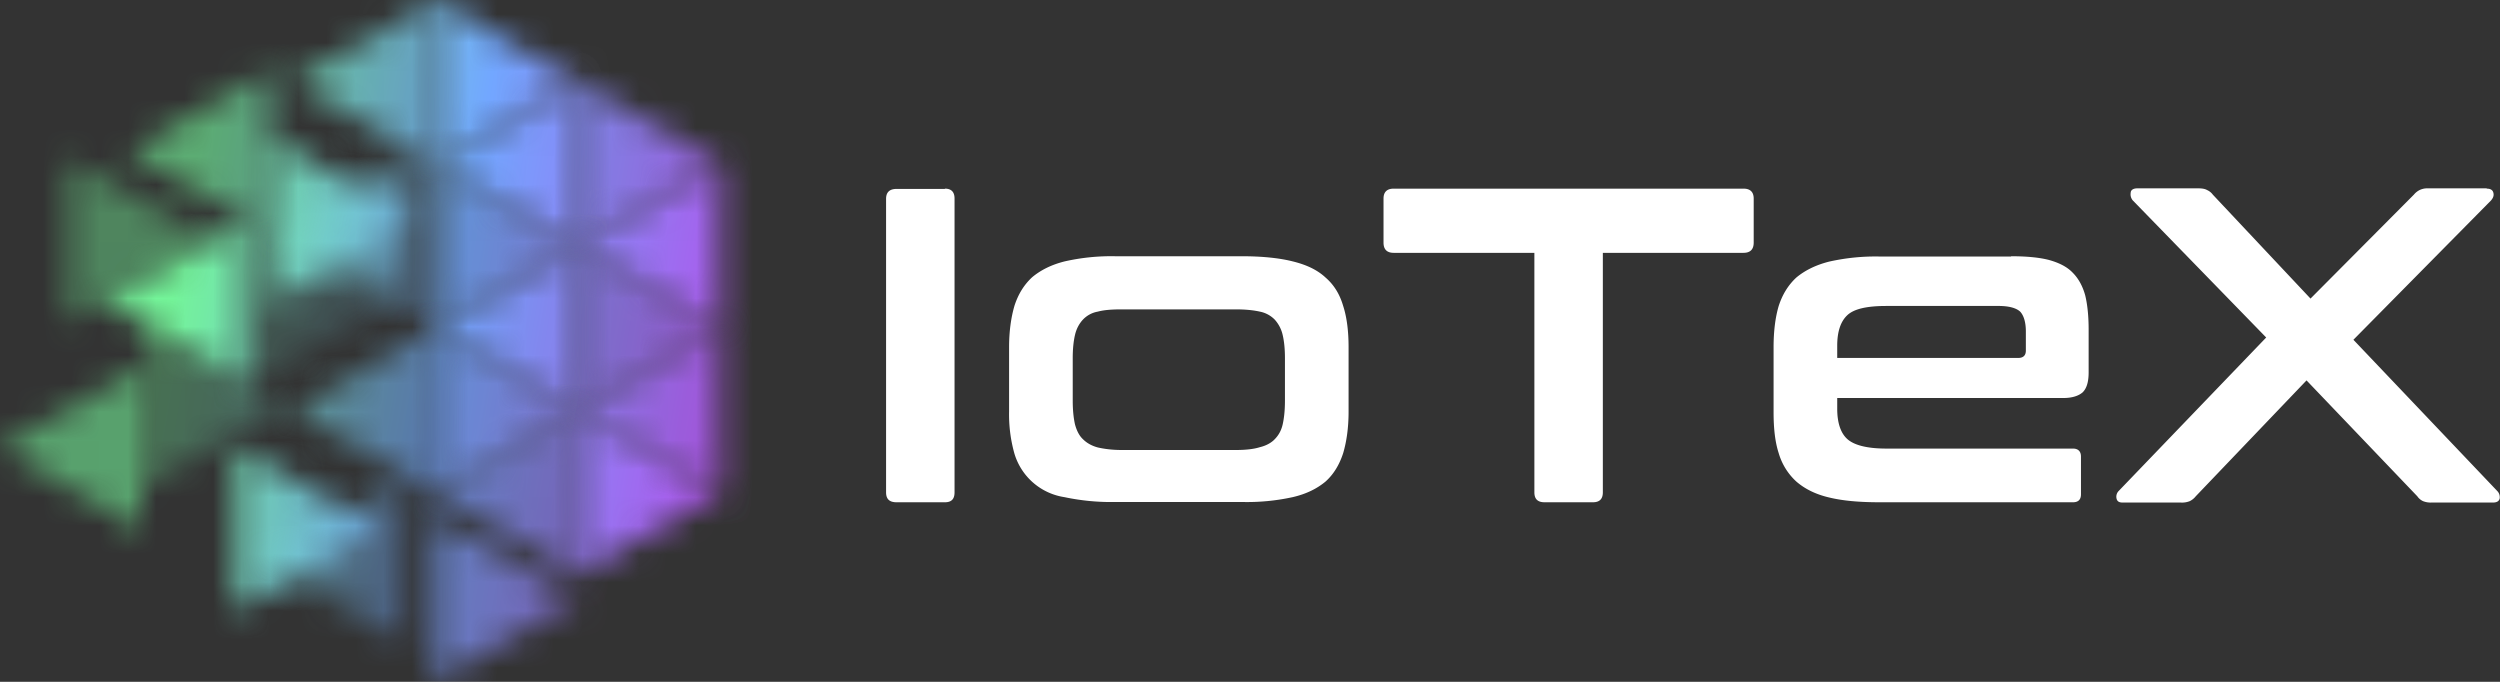
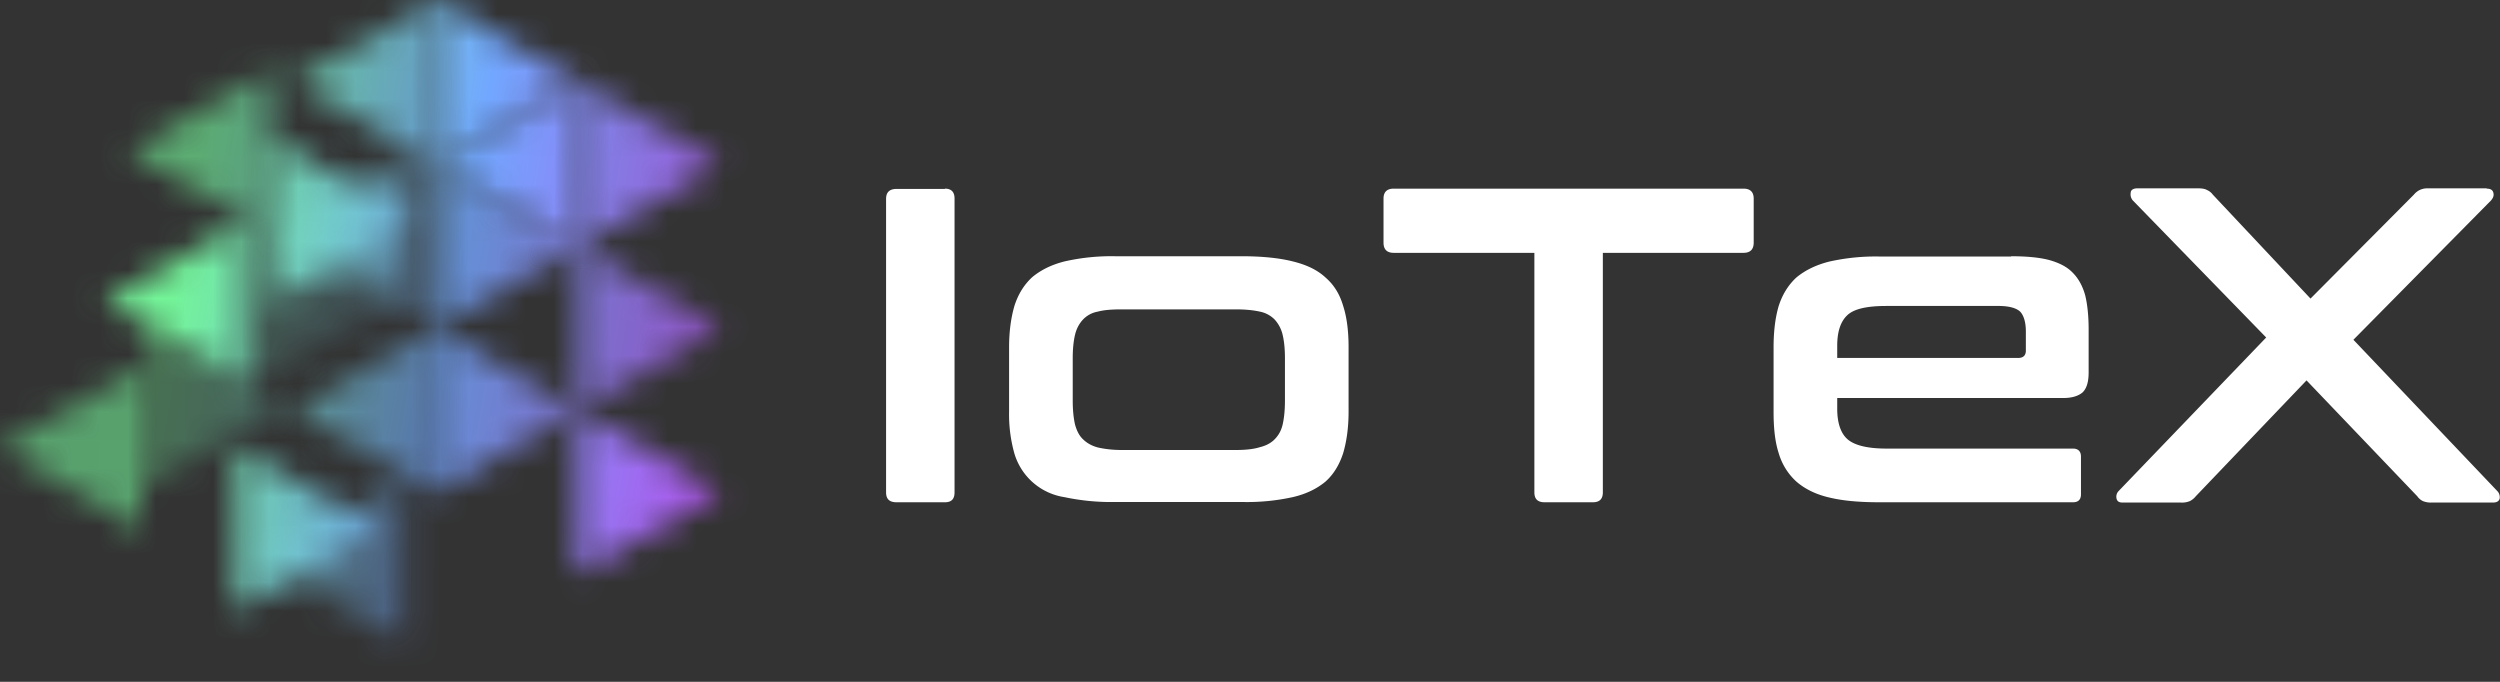
<svg xmlns="http://www.w3.org/2000/svg" fill="none" viewBox="0 0 88 24">
  <rect x="0" y="0" width="88" height="24" fill="#333333" stroke="none" />
  <path fill="#fff" d="M33.26 6.64c.23 0 .34.12.34.35v10.34c0 .24-.11.35-.34.35h-1.7c-.25 0-.37-.11-.37-.35V7c0-.23.12-.35.37-.35h1.7Zm10.46 2.38c.7 0 1.3.06 1.78.18.49.12.87.3 1.16.57.3.26.5.59.62 1 .13.4.19.89.19 1.45v2.27c0 .57-.07 1.05-.19 1.46-.13.4-.33.74-.62 1-.3.25-.68.44-1.16.55a7.5 7.5 0 0 1-1.78.17h-4.45a7.9 7.9 0 0 1-1.8-.17 2.18 2.18 0 0 1-1.77-1.56 5.1 5.1 0 0 1-.18-1.45v-2.27c0-.56.07-1.05.19-1.46.13-.4.33-.73.62-1 .3-.25.67-.44 1.15-.56a7.43 7.43 0 0 1 1.79-.18h4.45Zm-5.96 5.08c0 .34.03.62.08.84.06.22.15.4.28.52.13.13.3.23.52.29.22.05.5.09.84.09h4.02c.34 0 .63-.03.85-.1.21-.05.4-.15.52-.28.13-.13.23-.3.28-.52.05-.22.08-.5.08-.84v-1.5c0-.32-.03-.6-.08-.81a1.2 1.2 0 0 0-.28-.54 1 1 0 0 0-.52-.28c-.22-.05-.5-.08-.85-.08h-4.02c-.34 0-.62.02-.84.08a.94.94 0 0 0-.52.28c-.13.14-.23.32-.28.54-.05.21-.08.49-.08.81v1.5Zm23.61-7.46c.24 0 .36.12.36.35v1.55c0 .24-.12.36-.36.36h-4.95v8.43c0 .24-.12.35-.35.35h-1.7c-.24 0-.36-.11-.36-.35V8.9h-4.95c-.24 0-.36-.12-.36-.36V6.99c0-.23.12-.35.36-.35h12.3Zm9.42 2.38c.53 0 .98.04 1.33.13.36.1.64.24.84.45.2.2.35.47.44.8.08.33.12.74.12 1.2v1.5c0 .35-.07.57-.21.71-.15.13-.38.2-.68.2h-7.96v.38c0 .49.12.85.35 1.06.24.22.7.34 1.38.34h6.57c.18 0 .28.1.28.28v1.33c0 .19-.1.28-.28.28h-6.8c-.71 0-1.3-.05-1.79-.17-.47-.11-.85-.3-1.15-.56a2.18 2.18 0 0 1-.62-1c-.13-.4-.18-.88-.18-1.45v-2.27c0-.57.06-1.05.18-1.46.13-.4.33-.73.62-1 .3-.25.68-.44 1.15-.56a7.43 7.43 0 0 1 1.8-.18h4.61Zm-6.13 3.58h6.38c.18 0 .27-.09.27-.26v-.67c0-.32-.07-.56-.2-.7-.14-.13-.4-.2-.76-.2H66.4c-.68 0-1.14.1-1.38.33-.23.22-.35.57-.35 1.07v.43h-.01Zm22.87-5.96c.14 0 .22.05.24.16.02.1-.02.18-.09.26l-4.84 4.9 5.06 5.32c.07.07.1.16.09.26-.02.1-.1.15-.24.15h-2.16a.74.74 0 0 1-.3-.05.5.5 0 0 1-.2-.17l-3.9-4.08-3.9 4.08a.62.62 0 0 1-.21.17.73.73 0 0 1-.31.05h-2.05c-.14 0-.2-.05-.22-.15a.29.29 0 0 1 .08-.26l5.19-5.4-4.7-4.83a.33.33 0 0 1-.07-.26c0-.1.09-.16.23-.16h2.16c.13 0 .23.02.3.06a.5.5 0 0 1 .2.16l3.44 3.66 3.64-3.66a.62.62 0 0 1 .2-.16.62.62 0 0 1 .3-.06h2.06v.01Z" />
  <mask id="b" width="6" height="6" x="15" y="0" maskUnits="userSpaceOnUse" style="mask-type:alpha">
    <path fill="#fff" d="M15.33 0v5.78l5-2.89-5-2.89Z" />
  </mask>
  <g mask="url(#b)">
    <path fill="url(#c)" d="M26.88-1.35H-.4v26.91h27.27v-26.9Z" />
  </g>
  <mask id="d" width="6" height="7" x="20" y="2" maskUnits="userSpaceOnUse" style="mask-type:alpha">
    <path fill="#fff" d="M20.34 2.9v5.77l5-2.9-5-2.88Z" opacity=".9" />
  </mask>
  <g mask="url(#d)">
    <path fill="url(#e)" d="M26.88-1.35H-.4v26.91h27.27v-26.9Z" />
  </g>
  <mask id="f" width="6" height="7" x="15" y="5" maskUnits="userSpaceOnUse" style="mask-type:alpha">
    <path fill="#fff" d="M15.33 5.78v5.77l5-2.88-5-2.9Z" opacity=".8" />
  </mask>
  <g mask="url(#f)">
    <path fill="url(#g)" d="M26.88-1.35H-.4v26.91h27.27v-26.9Z" />
  </g>
  <mask id="h" width="6" height="7" x="20" y="8" maskUnits="userSpaceOnUse" style="mask-type:alpha">
    <path fill="#fff" d="M20.34 8.67v5.77l5-2.89-5-2.88Z" opacity=".8" />
  </mask>
  <g mask="url(#h)">
    <path fill="url(#i)" d="M26.88-1.35H-.4v26.91h27.27v-26.9Z" />
  </g>
  <mask id="j" width="6" height="7" x="15" y="11" maskUnits="userSpaceOnUse" style="mask-type:alpha">
    <path fill="#fff" d="M15.33 11.55v5.78l5-2.89-5-2.89Z" opacity=".8" />
  </mask>
  <g mask="url(#j)">
    <path fill="url(#k)" d="M26.88-1.35H-.4v26.91h27.27v-26.9Z" />
  </g>
  <mask id="l" width="6" height="7" x="20" y="14" maskUnits="userSpaceOnUse" style="mask-type:alpha">
    <path fill="#fff" d="M20.34 14.44v5.78l5-2.9-5-2.88Z" />
  </mask>
  <g mask="url(#l)">
    <path fill="url(#m)" d="M26.88-1.35H-.4v26.91h27.27v-26.9Z" />
  </g>
  <mask id="n" width="6" height="7" x="2" y="5" maskUnits="userSpaceOnUse" style="mask-type:alpha">
-     <path fill="#fff" d="M2.4 5.58v5.78l5-2.9-5-2.88Z" opacity=".4" />
-   </mask>
+     </mask>
  <g mask="url(#n)">
    <path fill="url(#o)" d="M26.88-1.35H-.4v26.91h27.27v-26.9Z" />
  </g>
  <mask id="p" width="6" height="7" x="8" y="7" maskUnits="userSpaceOnUse" style="mask-type:alpha">
    <path fill="#fff" d="M8.71 7.73v5.77l5-2.88-5-2.9Z" opacity=".2" />
  </mask>
  <g mask="url(#p)">
    <path fill="url(#q)" d="M26.88-1.35H-.39v26.91h27.27v-26.9Z" />
  </g>
  <mask id="r" width="6" height="7" x="5" y="11" maskUnits="userSpaceOnUse" style="mask-type:alpha">
    <path fill="#fff" d="M5 11.38v5.78l5-2.9-5-2.88Z" opacity=".3" />
  </mask>
  <g mask="url(#r)">
    <path fill="url(#s)" d="M26.88-1.35H-.39v26.91h27.27v-26.9Z" />
  </g>
  <mask id="t" width="6" height="7" x="8" y="15" maskUnits="userSpaceOnUse" style="mask-type:alpha">
    <path fill="#fff" d="M8.3 15.74v5.77l5-2.89-5-2.88Z" opacity=".9" />
  </mask>
  <g mask="url(#t)">
    <path fill="url(#u)" d="M26.88-1.35H-.4v26.91h27.27v-26.9Z" />
  </g>
  <mask id="v" width="6" height="6" x="15" y="18" maskUnits="userSpaceOnUse" style="mask-type:alpha">
    <path fill="#fff" d="M15.3 18.23V24l4.99-2.9-5-2.87Z" opacity=".7" />
  </mask>
  <g mask="url(#v)">
-     <path fill="url(#w)" d="M26.88-1.35H-.4v26.91h27.27v-26.9Z" />
-   </g>
+     </g>
  <mask id="x" width="6" height="7" x="9" y="4" maskUnits="userSpaceOnUse" style="mask-type:alpha">
    <path fill="#fff" d="M9.54 4.88v5.77l5-2.88-5-2.9Z" opacity=".9" />
  </mask>
  <g mask="url(#x)">
    <path fill="url(#y)" d="M26.88-1.35H-.4v26.91h27.27v-26.9Z" />
  </g>
  <mask id="z" width="6" height="6" x="10" y="0" maskUnits="userSpaceOnUse" style="mask-type:alpha">
    <path fill="#fff" d="M15.33 0v5.78l-5-2.89 5-2.89Z" opacity=".8" />
  </mask>
  <g mask="url(#z)">
    <path fill="url(#A)" d="M26.88-1.35H-.39v26.91h27.27v-26.9Z" />
  </g>
  <mask id="B" width="6" height="7" x="4" y="2" maskUnits="userSpaceOnUse" style="mask-type:alpha">
    <path fill="#fff" d="M9.55 2.45v5.78l-5-2.9 5-2.88Z" opacity=".6" />
  </mask>
  <g mask="url(#B)">
    <path fill="url(#C)" d="M26.88-1.35H-.4v26.91h27.27v-26.9Z" />
  </g>
  <mask id="D" width="6" height="7" x="9" y="5" maskUnits="userSpaceOnUse" style="mask-type:alpha">
    <path fill="#fff" d="M14.55 5.31v5.78l-5-2.9 5-2.88Z" opacity=".6" />
  </mask>
  <g mask="url(#D)">
    <path fill="url(#E)" d="M26.88-1.35H-.39v26.91h27.27v-26.9Z" />
  </g>
  <mask id="F" width="6" height="7" x="3" y="7" maskUnits="userSpaceOnUse" style="mask-type:alpha">
    <path fill="#fff" d="M8.69 7.73v5.77l-5-2.88 5-2.9Z" opacity=".95" />
  </mask>
  <g mask="url(#F)">
    <path fill="url(#G)" d="M26.88-1.35H-.4v26.91h27.27v-26.9Z" />
  </g>
  <mask id="H" width="6" height="7" x="10" y="11" maskUnits="userSpaceOnUse" style="mask-type:alpha">
    <path fill="#fff" d="M15.33 11.55v5.78l-5-2.89 5-2.89Z" opacity=".6" />
  </mask>
  <g mask="url(#H)">
    <path fill="url(#I)" d="M26.88-1.35H-.39v26.91h27.27v-26.9Z" />
  </g>
  <mask id="J" width="6" height="7" x="0" y="12" maskUnits="userSpaceOnUse" style="mask-type:alpha">
    <path fill="#fff" d="M5 12.9v5.77l-5-2.9 5-2.87Z" opacity=".55" />
  </mask>
  <g mask="url(#J)">
    <path fill="url(#K)" d="M26.88-1.35H-.4v26.91h27.27v-26.9Z" />
  </g>
  <mask id="L" width="6" height="7" x="20" y="5" maskUnits="userSpaceOnUse" style="mask-type:alpha">
-     <path fill="#fff" d="M25.34 5.78v5.77l-5-2.88 5-2.9Z" />
-   </mask>
+     </mask>
  <g mask="url(#L)">
    <path fill="url(#M)" d="M26.88-1.35H-.39v26.91h27.27v-26.9Z" />
  </g>
  <mask id="N" width="6" height="7" x="15" y="8" maskUnits="userSpaceOnUse" style="mask-type:alpha">
-     <path fill="#fff" d="M20.33 8.67v5.77l-5-2.89 5-2.88Z" opacity=".95" />
+     <path fill="#fff" d="M20.33 8.67l-5-2.89 5-2.88Z" opacity=".95" />
  </mask>
  <g mask="url(#N)">
    <path fill="url(#O)" d="M26.88-1.35H-.4v26.91h27.27v-26.9Z" />
  </g>
  <mask id="P" width="6" height="7" x="20" y="11" maskUnits="userSpaceOnUse" style="mask-type:alpha">
    <path fill="#fff" d="M25.34 11.55v5.78l-5-2.89 5-2.89Z" opacity=".9" />
  </mask>
  <g mask="url(#P)">
-     <path fill="url(#Q)" d="M26.88-1.35H-.39v26.91h27.27v-26.9Z" />
-   </g>
+     </g>
  <mask id="R" width="6" height="7" x="15" y="14" maskUnits="userSpaceOnUse" style="mask-type:alpha">
-     <path fill="#fff" d="M20.33 14.44v5.78l-5-2.9 5-2.88Z" opacity=".7" />
-   </mask>
+     </mask>
  <g mask="url(#R)">
    <path fill="url(#S)" d="M26.88-1.35H-.4v26.91h27.27v-26.9Z" />
  </g>
  <mask id="T" width="6" height="7" x="9" y="16" maskUnits="userSpaceOnUse" style="mask-type:alpha">
    <path fill="#fff" d="M14.22 16.85v5.77l-5-2.88 5-2.9Z" opacity=".4" />
  </mask>
  <g mask="url(#T)">
    <path fill="url(#U)" d="M26.88-1.35H-.4v26.91h27.27v-26.9Z" />
  </g>
  <mask id="V" width="6" height="7" x="15" y="2" maskUnits="userSpaceOnUse" style="mask-type:alpha">
    <path fill="#fff" d="M20.33 2.9v5.77l-5-2.9 5-2.88Z" />
  </mask>
  <g mask="url(#V)">
    <path fill="url(#W)" d="M26.88-1.35H-.4v26.91h27.27v-26.9Z" />
  </g>
  <defs>
    <linearGradient id="c" x1="3.17" x2="35.2" y1="14.05" y2="19.51" gradientUnits="userSpaceOnUse">
      <stop offset=".07" stop-color="#77FE9E" />
      <stop offset=".37" stop-color="#72A7FF" />
      <stop offset="1" stop-color="#EC02D5" />
    </linearGradient>
    <linearGradient id="e" x1="3.17" x2="35.2" y1="14.05" y2="19.51" gradientUnits="userSpaceOnUse">
      <stop offset=".07" stop-color="#77FE9E" />
      <stop offset=".37" stop-color="#72A7FF" />
      <stop offset="1" stop-color="#EC02D5" />
    </linearGradient>
    <linearGradient id="g" x1="3.17" x2="35.2" y1="14.05" y2="19.51" gradientUnits="userSpaceOnUse">
      <stop offset=".07" stop-color="#77FE9E" />
      <stop offset=".37" stop-color="#72A7FF" />
      <stop offset="1" stop-color="#EC02D5" />
    </linearGradient>
    <linearGradient id="i" x1="3.17" x2="35.2" y1="14.05" y2="19.51" gradientUnits="userSpaceOnUse">
      <stop offset=".07" stop-color="#77FE9E" />
      <stop offset=".37" stop-color="#72A7FF" />
      <stop offset="1" stop-color="#EC02D5" />
    </linearGradient>
    <linearGradient id="k" x1="3.17" x2="35.2" y1="14.05" y2="19.51" gradientUnits="userSpaceOnUse">
      <stop offset=".07" stop-color="#77FE9E" />
      <stop offset=".37" stop-color="#72A7FF" />
      <stop offset="1" stop-color="#EC02D5" />
    </linearGradient>
    <linearGradient id="m" x1="3.17" x2="35.2" y1="14.05" y2="19.51" gradientUnits="userSpaceOnUse">
      <stop offset=".07" stop-color="#77FE9E" />
      <stop offset=".37" stop-color="#72A7FF" />
      <stop offset="1" stop-color="#EC02D5" />
    </linearGradient>
    <linearGradient id="o" x1="3.17" x2="35.2" y1="14.05" y2="19.51" gradientUnits="userSpaceOnUse">
      <stop offset=".07" stop-color="#77FE9E" />
      <stop offset=".37" stop-color="#72A7FF" />
      <stop offset="1" stop-color="#EC02D5" />
    </linearGradient>
    <linearGradient id="q" x1="3.17" x2="35.2" y1="14.05" y2="19.51" gradientUnits="userSpaceOnUse">
      <stop offset=".07" stop-color="#77FE9E" />
      <stop offset=".37" stop-color="#72A7FF" />
      <stop offset="1" stop-color="#EC02D5" />
    </linearGradient>
    <linearGradient id="s" x1="3.17" x2="35.2" y1="14.05" y2="19.51" gradientUnits="userSpaceOnUse">
      <stop offset=".07" stop-color="#77FE9E" />
      <stop offset=".37" stop-color="#72A7FF" />
      <stop offset="1" stop-color="#EC02D5" />
    </linearGradient>
    <linearGradient id="u" x1="3.17" x2="35.2" y1="14.05" y2="19.51" gradientUnits="userSpaceOnUse">
      <stop offset=".07" stop-color="#77FE9E" />
      <stop offset=".37" stop-color="#72A7FF" />
      <stop offset="1" stop-color="#EC02D5" />
    </linearGradient>
    <linearGradient id="w" x1="3.17" x2="35.2" y1="14.05" y2="19.51" gradientUnits="userSpaceOnUse">
      <stop offset=".07" stop-color="#77FE9E" />
      <stop offset=".37" stop-color="#72A7FF" />
      <stop offset="1" stop-color="#EC02D5" />
    </linearGradient>
    <linearGradient id="y" x1="3.17" x2="35.2" y1="14.05" y2="19.51" gradientUnits="userSpaceOnUse">
      <stop offset=".07" stop-color="#77FE9E" />
      <stop offset=".37" stop-color="#72A7FF" />
      <stop offset="1" stop-color="#EC02D5" />
    </linearGradient>
    <linearGradient id="A" x1="3.17" x2="35.2" y1="14.05" y2="19.51" gradientUnits="userSpaceOnUse">
      <stop offset=".07" stop-color="#77FE9E" />
      <stop offset=".37" stop-color="#72A7FF" />
      <stop offset="1" stop-color="#EC02D5" />
    </linearGradient>
    <linearGradient id="C" x1="3.17" x2="35.2" y1="14.05" y2="19.51" gradientUnits="userSpaceOnUse">
      <stop offset=".07" stop-color="#77FE9E" />
      <stop offset=".37" stop-color="#72A7FF" />
      <stop offset="1" stop-color="#EC02D5" />
    </linearGradient>
    <linearGradient id="E" x1="3.17" x2="35.2" y1="14.05" y2="19.51" gradientUnits="userSpaceOnUse">
      <stop offset=".07" stop-color="#77FE9E" />
      <stop offset=".37" stop-color="#72A7FF" />
      <stop offset="1" stop-color="#EC02D5" />
    </linearGradient>
    <linearGradient id="G" x1="3.17" x2="35.2" y1="14.05" y2="19.51" gradientUnits="userSpaceOnUse">
      <stop offset=".07" stop-color="#77FE9E" />
      <stop offset=".37" stop-color="#72A7FF" />
      <stop offset="1" stop-color="#EC02D5" />
    </linearGradient>
    <linearGradient id="I" x1="3.17" x2="35.2" y1="14.05" y2="19.51" gradientUnits="userSpaceOnUse">
      <stop offset=".07" stop-color="#77FE9E" />
      <stop offset=".37" stop-color="#72A7FF" />
      <stop offset="1" stop-color="#EC02D5" />
    </linearGradient>
    <linearGradient id="K" x1="3.17" x2="35.2" y1="14.05" y2="19.51" gradientUnits="userSpaceOnUse">
      <stop offset=".07" stop-color="#77FE9E" />
      <stop offset=".37" stop-color="#72A7FF" />
      <stop offset="1" stop-color="#EC02D5" />
    </linearGradient>
    <linearGradient id="M" x1="3.17" x2="35.2" y1="14.05" y2="19.51" gradientUnits="userSpaceOnUse">
      <stop offset=".07" stop-color="#77FE9E" />
      <stop offset=".37" stop-color="#72A7FF" />
      <stop offset="1" stop-color="#EC02D5" />
    </linearGradient>
    <linearGradient id="O" x1="3.17" x2="35.2" y1="14.05" y2="19.51" gradientUnits="userSpaceOnUse">
      <stop offset=".07" stop-color="#77FE9E" />
      <stop offset=".37" stop-color="#72A7FF" />
      <stop offset="1" stop-color="#EC02D5" />
    </linearGradient>
    <linearGradient id="Q" x1="3.17" x2="35.2" y1="14.05" y2="19.51" gradientUnits="userSpaceOnUse">
      <stop offset=".07" stop-color="#77FE9E" />
      <stop offset=".37" stop-color="#72A7FF" />
      <stop offset="1" stop-color="#EC02D5" />
    </linearGradient>
    <linearGradient id="S" x1="3.17" x2="35.2" y1="14.05" y2="19.51" gradientUnits="userSpaceOnUse">
      <stop offset=".07" stop-color="#77FE9E" />
      <stop offset=".37" stop-color="#72A7FF" />
      <stop offset="1" stop-color="#EC02D5" />
    </linearGradient>
    <linearGradient id="U" x1="3.17" x2="35.2" y1="14.05" y2="19.51" gradientUnits="userSpaceOnUse">
      <stop offset=".07" stop-color="#77FE9E" />
      <stop offset=".37" stop-color="#72A7FF" />
      <stop offset="1" stop-color="#EC02D5" />
    </linearGradient>
    <linearGradient id="W" x1="3.17" x2="35.2" y1="14.05" y2="19.51" gradientUnits="userSpaceOnUse">
      <stop offset=".07" stop-color="#77FE9E" />
      <stop offset=".37" stop-color="#72A7FF" />
      <stop offset="1" stop-color="#EC02D5" />
    </linearGradient>
  </defs>
</svg>